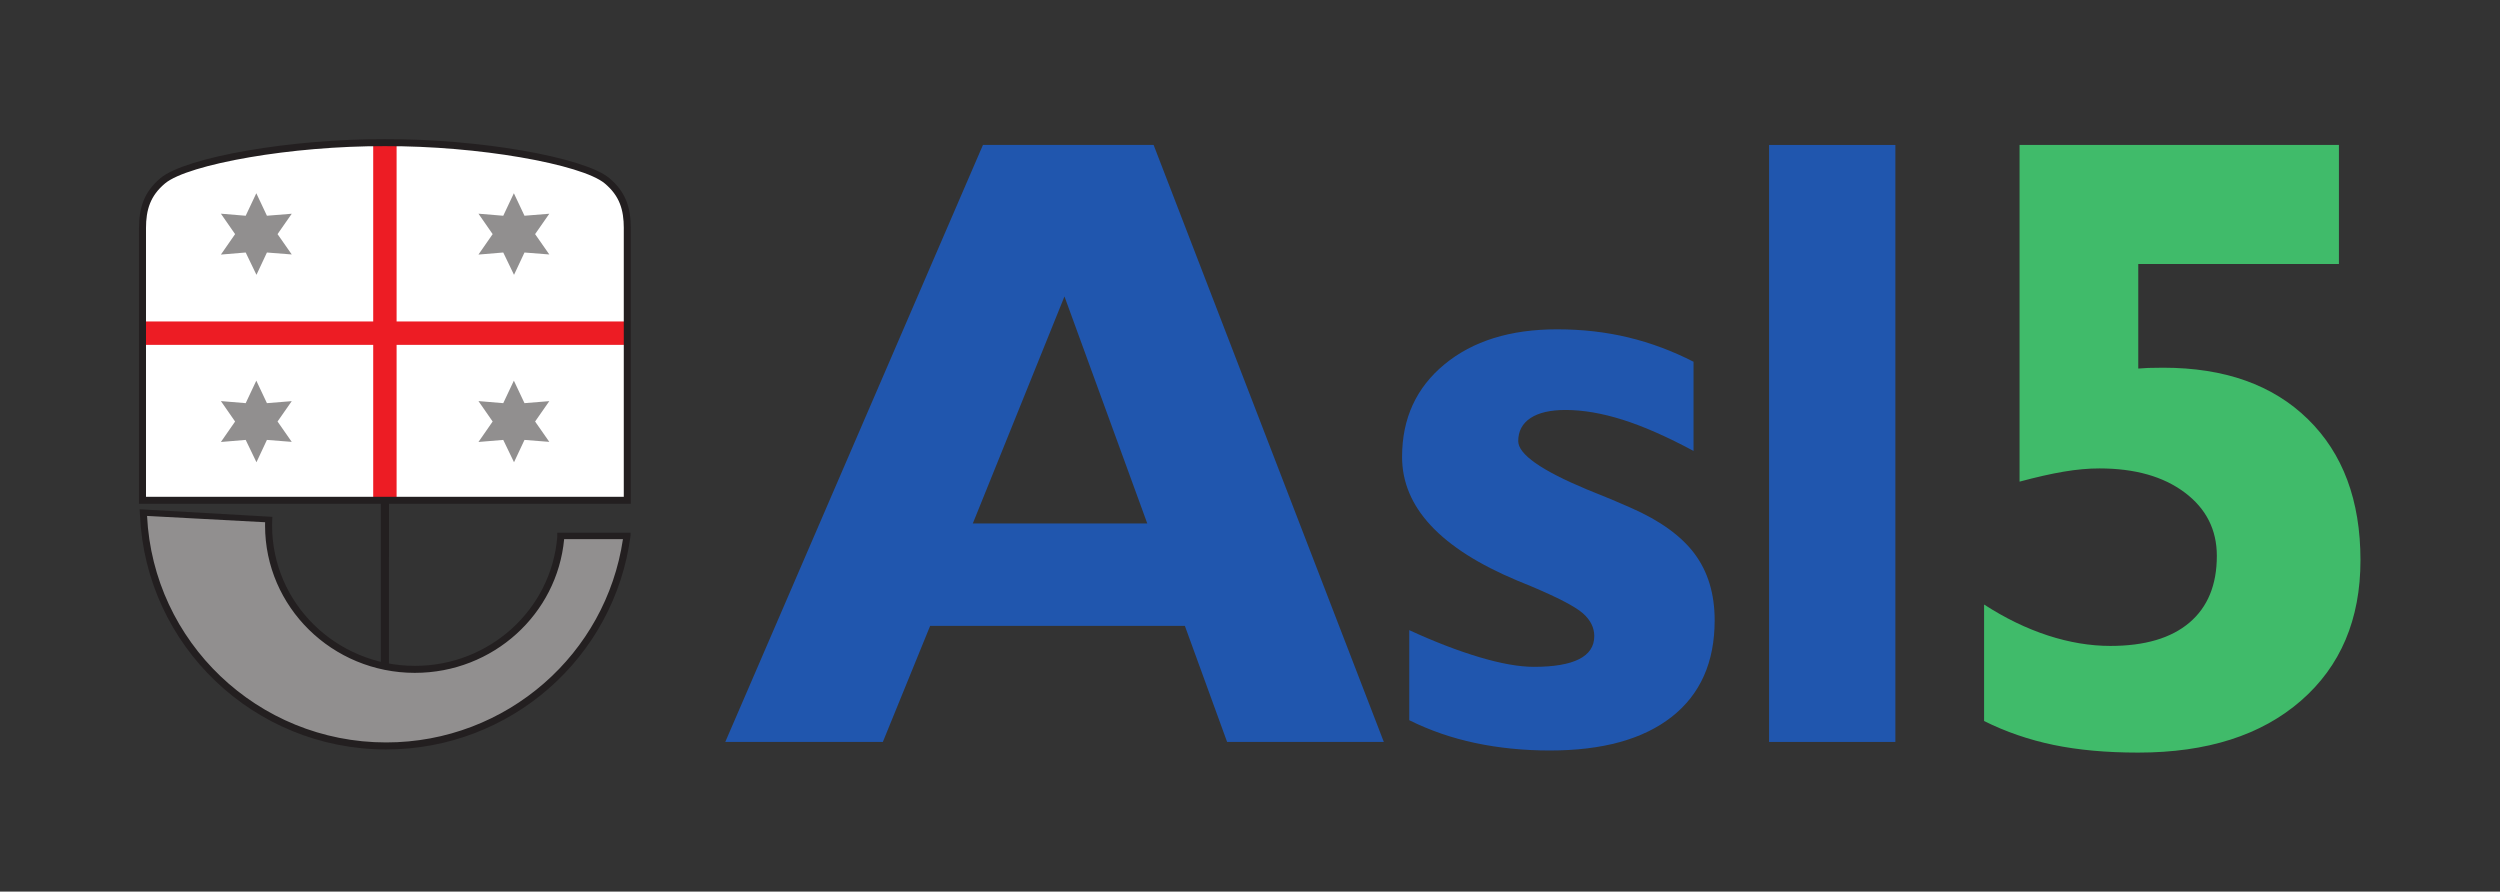
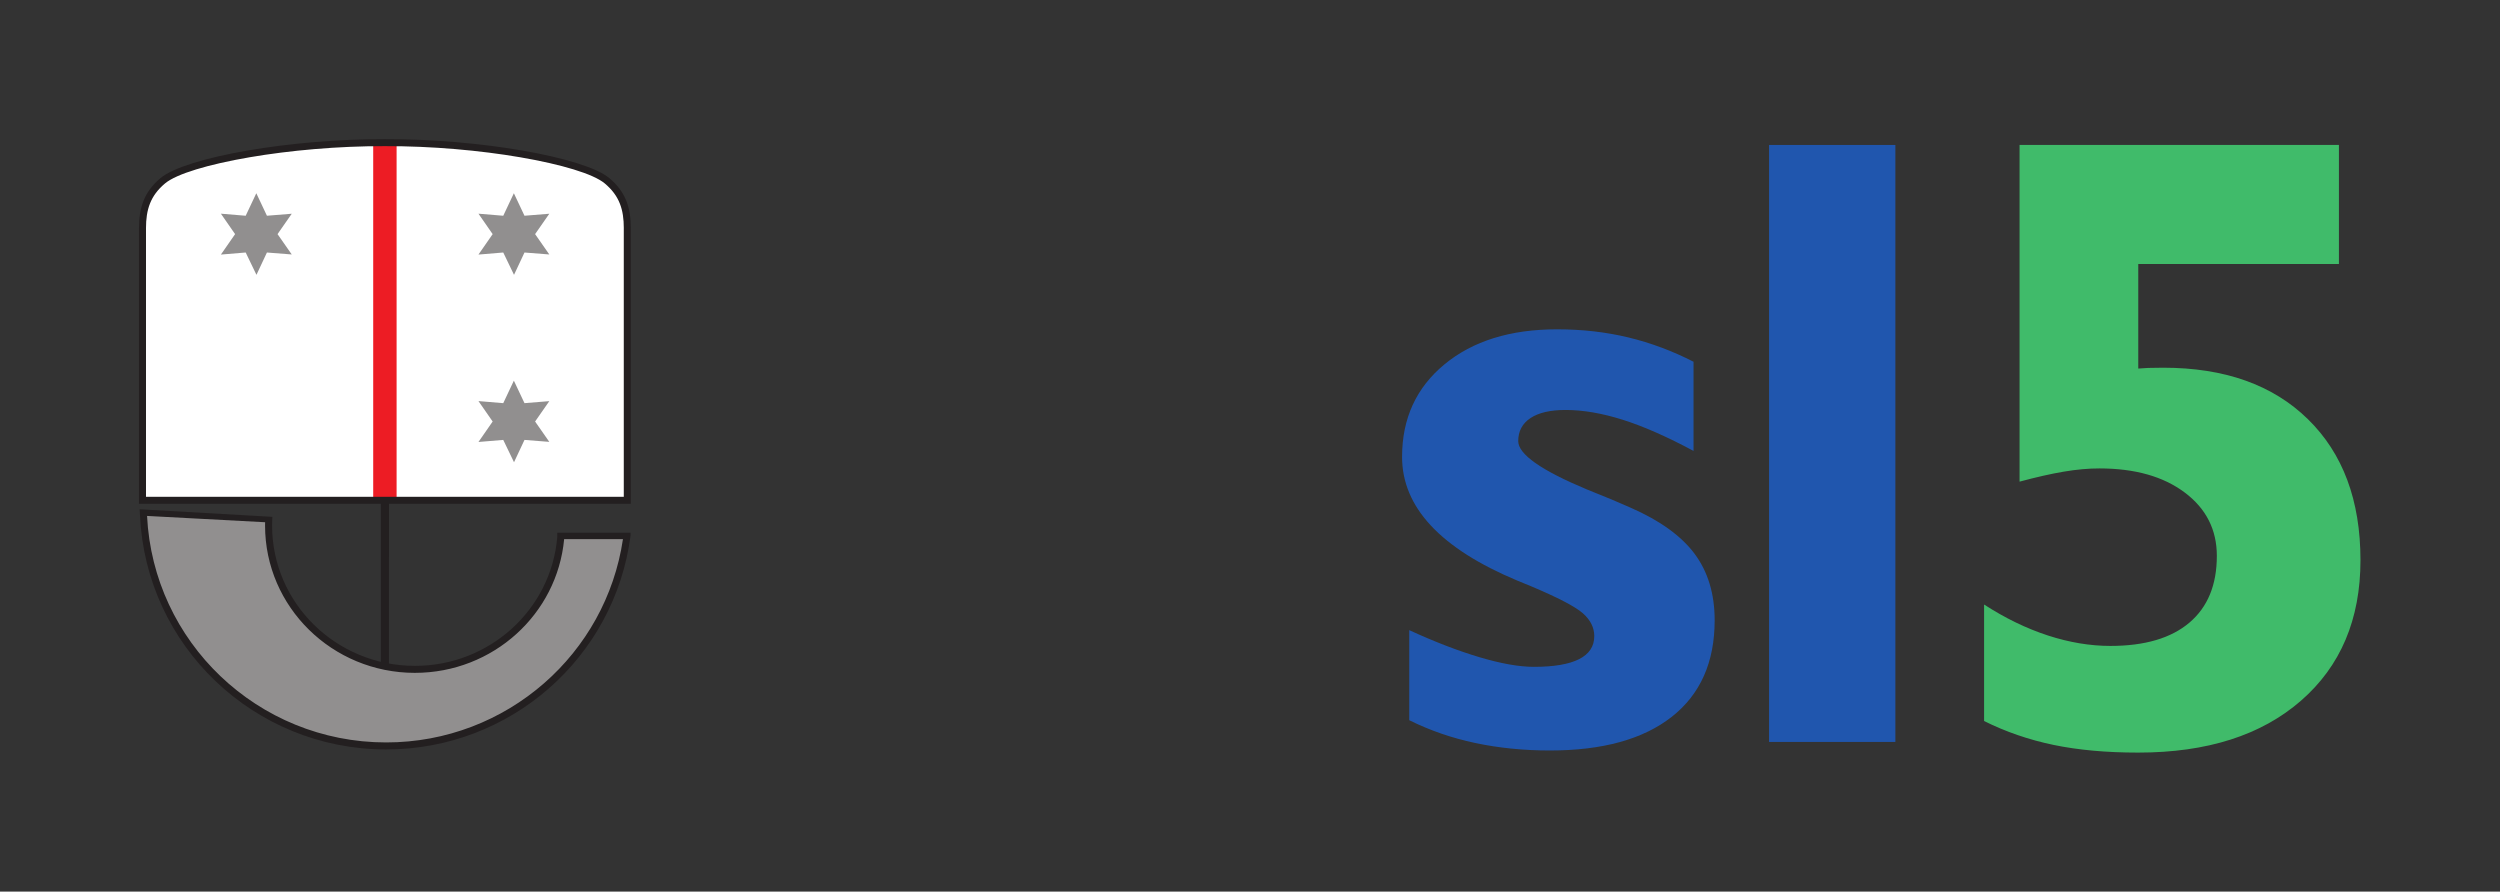
<svg xmlns="http://www.w3.org/2000/svg" xmlns:ns1="http://sodipodi.sourceforge.net/DTD/sodipodi-0.dtd" xmlns:ns2="http://www.inkscape.org/namespaces/inkscape" version="1.1" id="svg3850" xml:space="preserve" width="363.909" height="129.782" viewBox="0 0 363.909 129.782" ns1:docname="Logo Asl5.svg" ns2:version="0.92.1 r15371">
  <rect x="0" y="0" width="363.909" height="129.782" fill="#333333" stroke="none" />
  <defs id="defs3854">
    <clipPath clipPathUnits="userSpaceOnUse" id="clipPath3866">
      <path d="M -15,-15 H 258 V 82 H -15 Z" id="path3864" ns2:connector-curvature="0" style="clip-rule:evenodd" />
    </clipPath>
  </defs>
  <ns1:namedview pagecolor="#ffffff" bordercolor="#666666" borderopacity="1" objecttolerance="10" gridtolerance="10" guidetolerance="10" ns2:pageopacity="0" ns2:pageshadow="2" ns2:window-width="1800" ns2:window-height="1036" id="namedview3852" showgrid="false" ns2:zoom="1.3354989" ns2:cx="181.95447" ns2:cy="64.8908" ns2:window-x="321" ns2:window-y="-9" ns2:window-maximized="1" ns2:current-layer="g3858" />
  <g id="g3858" ns2:groupmode="layer" ns2:label="Logo Asl5" transform="matrix(1.333,0,0,-1.333,20.231,109.551)">
    <g id="g3860">
      <g id="g3862" clip-path="url(#clipPath3866)">
        <g id="g3868">
          <g id="g3870">
-             <path d="m 91.054,25.023 h 19.051 l -9.042,24.789 z M 64.023,1.164 92.161,66.355 h 18.636 L 135.936,1.164 h -17.113 l -4.613,12.676 H 86.395 L 81.229,1.164 Z" style="fill:#2056ae;fill-opacity:1;fill-rule:nonzero;stroke:none" id="path3872" ns2:connector-curvature="0" />
            <path d="m 138.714,3.541 v 9.831 c 2.768,-1.274 5.328,-2.26 7.68,-2.958 2.353,-0.7 4.329,-1.049 5.928,-1.049 2.183,0 3.828,0.279 4.935,0.839 1.108,0.56 1.661,1.399 1.661,2.516 0,0.932 -0.415,1.763 -1.245,2.493 -0.831,0.73 -2.721,1.717 -5.674,2.96 -0.308,0.124 -0.799,0.325 -1.476,0.606 -8.395,3.509 -12.593,8.015 -12.593,13.512 0,4.194 1.545,7.564 4.636,10.112 3.09,2.546 7.188,3.82 12.293,3.82 2.736,0 5.328,-0.295 7.772,-0.884 2.444,-0.591 4.821,-1.478 7.126,-2.658 v -9.738 c -2.891,1.552 -5.465,2.687 -7.726,3.401 -2.26,0.715 -4.344,1.072 -6.25,1.072 -1.661,0 -2.938,-0.296 -3.829,-0.885 -0.891,-0.591 -1.338,-1.429 -1.338,-2.517 0,-1.429 2.492,-3.185 7.473,-5.265 2.029,-0.808 3.627,-1.476 4.798,-2.004 3.196,-1.399 5.526,-3.076 6.987,-5.032 1.46,-1.958 2.192,-4.381 2.192,-7.269 0,-4.568 -1.563,-8.079 -4.682,-10.533 -3.122,-2.453 -7.559,-3.68 -13.309,-3.68 -2.86,0 -5.574,0.272 -8.142,0.816 -2.567,0.543 -4.974,1.375 -7.219,2.493" style="fill:#2056ae;fill-opacity:1;fill-rule:nonzero;stroke:none" id="path3874" ns2:connector-curvature="0" />
            <path d="m 178.005,66.354 h 13.793 V 1.164 H 178.005 Z" style="fill:#2056ae;fill-opacity:1;fill-rule:nonzero;stroke:none" id="path3876" ns2:connector-curvature="0" />
            <path d="m 201.485,16.169 c 2.306,-1.491 4.627,-2.617 6.965,-3.379 2.336,-0.76 4.613,-1.141 6.827,-1.141 3.752,0 6.627,0.846 8.627,2.54 1.998,1.693 2.998,4.123 2.998,7.293 0,2.857 -1.169,5.164 -3.506,6.918 -2.337,1.754 -5.443,2.632 -9.318,2.632 -1.199,0 -2.491,-0.115 -3.874,-0.349 -1.385,-0.233 -2.999,-0.598 -4.845,-1.095 v 36.766 h 34.874 V 53.354 H 218.321 V 41.937 c 0.338,0.03 0.699,0.054 1.085,0.069 0.384,0.016 0.929,0.024 1.638,0.024 6.703,0 11.969,-1.871 15.798,-5.616 3.829,-3.743 5.744,-8.877 5.744,-15.4 0,-6.462 -2.168,-11.579 -6.504,-15.353 C 231.744,1.887 225.825,0 218.321,0 c -3.475,0 -6.557,0.28 -9.247,0.838 -2.693,0.56 -5.221,1.429 -7.589,2.61 z" style="fill:#40bb6a;fill-opacity:1;fill-rule:nonzero;stroke:none" id="path3878" ns2:connector-curvature="0" />
          </g>
          <g id="g3880">
            <path d="M 0.253,27.932 V 56.739 H 0.251 l 9e-4,0.515 c 0.001,0.535 0.031,1.036 0.103,1.503 0.074,0.488 0.192,0.95 0.366,1.391 0.172,0.436 0.403,0.853 0.704,1.258 0.295,0.399 0.656,0.778 1.093,1.143 0.667,0.557 1.885,1.103 3.505,1.603 1.624,0.503 3.667,0.968 5.969,1.363 2.259,0.388 4.765,0.704 7.365,0.919 h 0.002 c 2.438,0.2 4.977,0.311 7.494,0.303 2.518,0.008 5.056,-0.103 7.495,-0.303 h 0.002 c 2.601,-0.214 5.105,-0.531 7.365,-0.919 2.303,-0.395 4.345,-0.86 5.969,-1.363 1.62,-0.5 2.838,-1.046 3.505,-1.603 0.437,-0.366 0.797,-0.744 1.093,-1.143 0.3,-0.405 0.53,-0.822 0.704,-1.258 0.173,-0.441 0.292,-0.903 0.366,-1.391 0.071,-0.467 0.102,-0.967 0.103,-1.503 v -0.515 h -0.002 V 27.932 27.418 H 52.94 24.119 23.603 0.767 0.253 Z" style="fill:#ffffff;fill-opacity:1;fill-rule:evenodd;stroke:none" id="path3882" ns2:connector-curvature="0" />
            <path d="m 25.577,66.601 h 2.555 V 27.571 h -2.555 z" style="fill:#ed1c24;fill-opacity:1;fill-rule:evenodd;stroke:none" id="path3884" ns2:connector-curvature="0" />
-             <path d="M 53.266,44.522 H 0.298 v 2.555 h 52.968 z" style="fill:#ed1c24;fill-opacity:1;fill-rule:evenodd;stroke:none" id="path3886" ns2:connector-curvature="0" />
            <path d="m 0.908,26.357 12.89,-0.686 0.5,-0.027 -0.013,-0.498 -0.003,-0.102 v -0.255 c 0,-2.111 0.427,-4.121 1.199,-5.952 0.802,-1.903 1.981,-3.618 3.442,-5.055 1.462,-1.435 3.207,-2.59 5.147,-3.381 1.772,-0.722 3.705,-1.136 5.729,-1.177 h 0.334 c 2.029,0 3.972,0.375 5.761,1.06 1.853,0.711 3.538,1.752 4.978,3.055 1.422,1.285 2.605,2.828 3.475,4.556 0.841,1.67 1.387,3.512 1.57,5.464 l 0.044,0.469 h 0.467 6.422 0.596 L 53.359,23.238 C 52.892,20.085 51.875,17.126 50.413,14.452 48.906,11.696 46.928,9.246 44.592,7.202 42.194,5.104 39.419,3.433 36.39,2.297 33.454,1.194 30.285,0.595 26.991,0.595 c -3.506,0 -6.861,0.676 -9.938,1.908 C 13.867,3.777 10.981,5.648 8.54,7.978 6.122,10.287 4.137,13.048 2.726,16.128 1.365,19.101 0.537,22.37 0.369,25.819 l -0.028,0.567 z" style="fill:#918f8f;fill-opacity:1;fill-rule:evenodd;stroke:none" id="path3888" ns2:connector-curvature="0" />
            <path d="m 0,57.254 h 0.002 c 0.001,1.103 0.129,2.084 0.486,2.986 0.361,0.912 0.949,1.734 1.869,2.502 1.347,1.127 4.962,2.227 9.593,3.021 4.387,0.751 9.716,1.24 14.904,1.225 5.19,0.015 10.518,-0.474 14.906,-1.225 4.63,-0.794 8.245,-1.895 9.592,-3.021 0.919,-0.768 1.509,-1.591 1.87,-2.502 0.355,-0.902 0.484,-1.884 0.485,-2.986 H 53.705 V 27.167 H 53.692 30.088 0 Z m 0.765,0 H 0.766 V 27.932 H 23.603 52.94 v 29.322 h 0.003 c -9e-4,1.007 -0.115,1.899 -0.435,2.704 -0.315,0.796 -0.834,1.517 -1.649,2.198 -1.243,1.04 -4.725,2.08 -9.231,2.854 -4.354,0.746 -9.636,1.23 -14.775,1.215 C 21.717,66.24 16.432,65.756 12.078,65.01 7.572,64.236 4.091,63.196 2.847,62.156 2.034,61.475 1.515,60.754 1.201,59.958 0.882,59.153 0.766,58.261 0.765,57.254" style="fill:#231f20;fill-opacity:1;fill-rule:evenodd;stroke:none" id="path3890" ns2:connector-curvature="0" />
            <path d="m 40.937,40.617 -1.159,-2.458 -2.708,0.226 1.55,-2.232 -1.55,-2.233 2.708,0.226 1.175,-2.439 1.143,2.439 2.71,-0.214 -1.55,2.222 1.55,2.225 -2.71,-0.219 z" style="fill:#918f8f;fill-opacity:1;fill-rule:evenodd;stroke:none" id="path3892" ns2:connector-curvature="0" />
-             <path d="m 12.812,40.617 -1.159,-2.458 -2.708,0.226 1.55,-2.232 -1.55,-2.233 2.708,0.226 1.175,-2.439 1.143,2.439 2.71,-0.214 -1.55,2.222 1.55,2.225 -2.71,-0.219 z" style="fill:#918f8f;fill-opacity:1;fill-rule:evenodd;stroke:none" id="path3894" ns2:connector-curvature="0" />
            <path d="m 40.937,61.082 -1.159,-2.458 -2.708,0.225 1.55,-2.232 -1.55,-2.232 2.708,0.226 1.175,-2.439 1.143,2.438 2.71,-0.213 -1.55,2.221 1.55,2.226 -2.71,-0.218 z" style="fill:#918f8f;fill-opacity:1;fill-rule:evenodd;stroke:none" id="path3896" ns2:connector-curvature="0" />
            <path d="m 12.812,61.082 -1.159,-2.458 -2.708,0.225 1.55,-2.232 -1.55,-2.232 2.708,0.226 1.175,-2.439 1.143,2.438 2.71,-0.213 -1.55,2.221 1.55,2.226 -2.71,-0.218 z" style="fill:#918f8f;fill-opacity:1;fill-rule:evenodd;stroke:none" id="path3898" ns2:connector-curvature="0" />
            <path d="M 27.299,27.471 H 26.409 V 9.389 h 0.889 z" style="fill:#231f20;fill-opacity:1;fill-rule:evenodd;stroke:none" id="path3900" ns2:connector-curvature="0" />
            <path d="m 14.568,25.746 -0.011,-0.18 c -0.007,-0.142 -0.011,-0.274 -0.015,-0.396 -0.003,-0.094 -0.004,-0.22 -0.004,-0.382 h -9e-4 c 0,-4.227 1.745,-8.056 4.565,-10.828 2.824,-2.772 6.723,-4.488 11.031,-4.488 v -8e-4 c 4.058,0 7.777,1.53 10.566,4.052 2.787,2.522 4.643,6.035 4.976,10.007 v 0.482 h 8.005 v -0.314 -0.007 l -0.001,-0.002 C 52.812,17.017 49.524,11.18 44.763,7.013 39.998,2.844 33.757,0.344 26.991,0.344 19.779,0.344 13.206,3.175 8.361,7.8 3.546,12.396 0.439,18.766 0.111,25.885 H 0.109 L 0.072,26.573 Z M 13.773,25.156 0.882,25.844 C 1.219,18.959 4.232,12.801 8.893,8.351 13.599,3.86 19.984,1.11 26.991,1.11 c 6.572,0 12.634,2.429 17.262,6.479 4.515,3.95 7.665,9.442 8.597,15.725 H 46.429 C 46.045,19.206 44.107,15.574 41.217,12.959 38.293,10.313 34.39,8.708 30.133,8.708 v -8e-4 c -4.517,0 -8.607,1.799 -11.569,4.709 -2.963,2.911 -4.796,6.931 -4.796,11.372 h -9e-4 c 0,0.092 0.002,0.217 0.006,0.368" style="fill:#231f20;fill-opacity:1;fill-rule:evenodd;stroke:none" id="path3902" ns2:connector-curvature="0" />
          </g>
        </g>
      </g>
    </g>
  </g>
</svg>